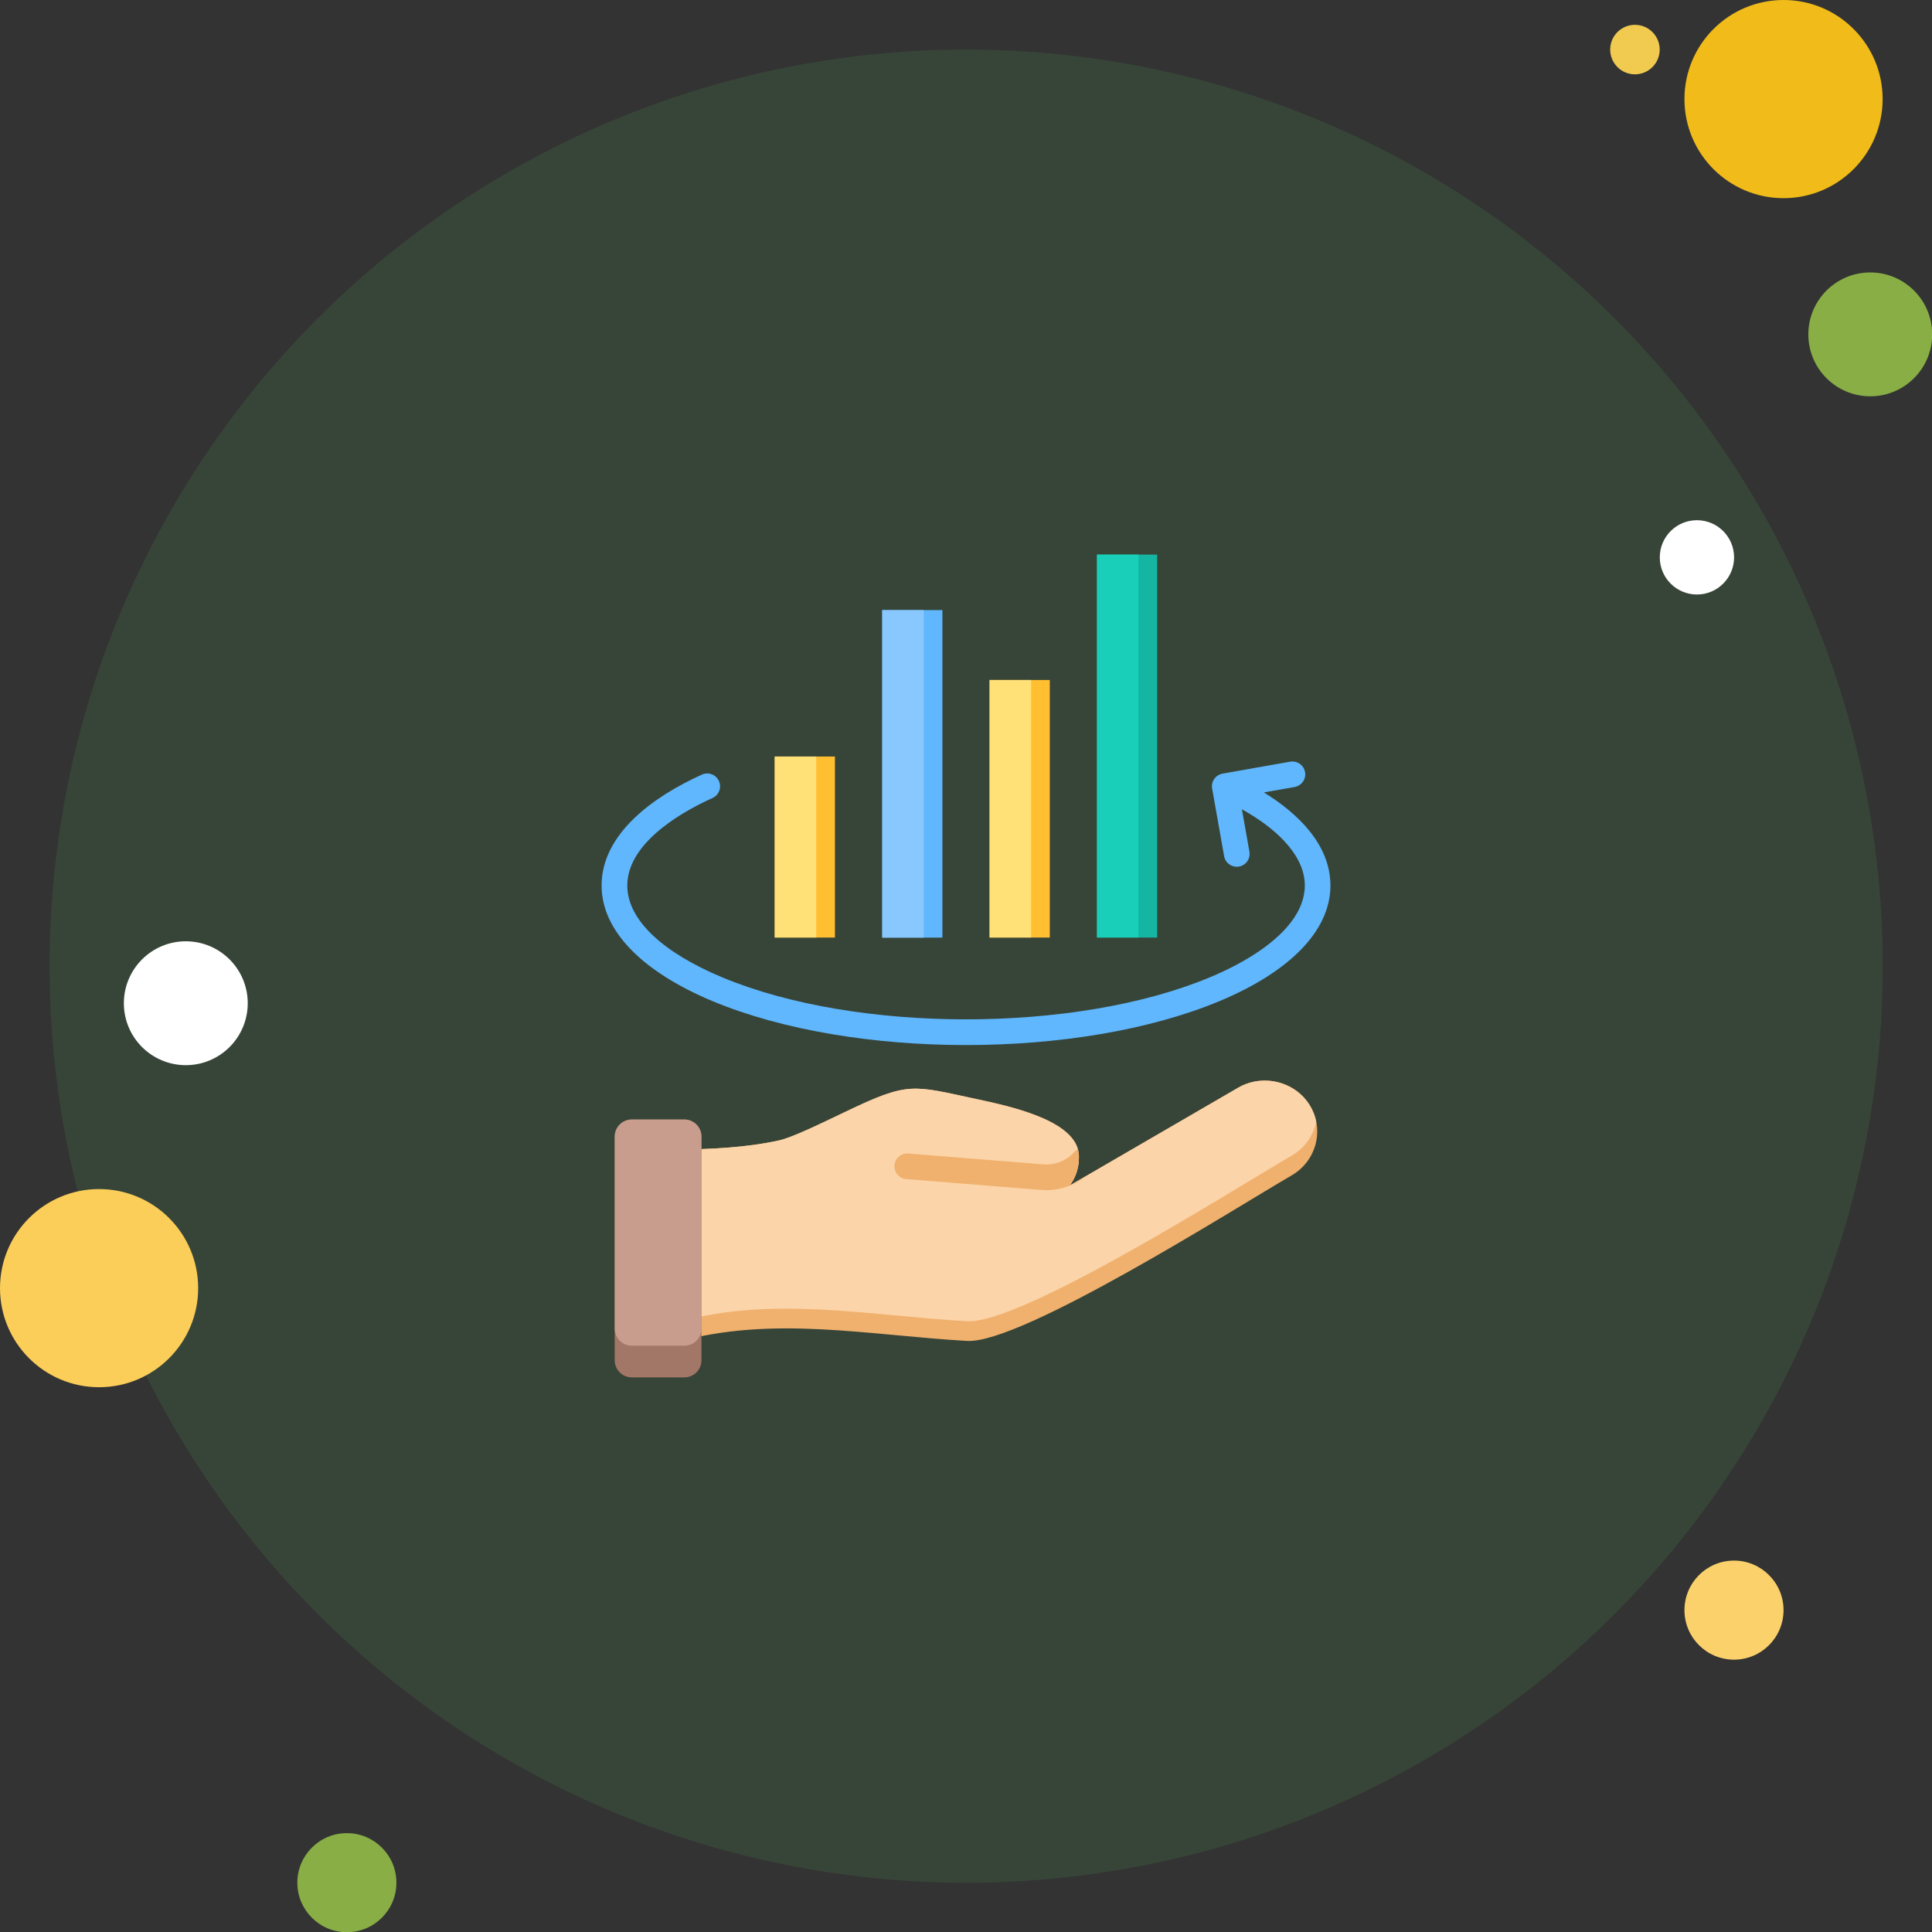
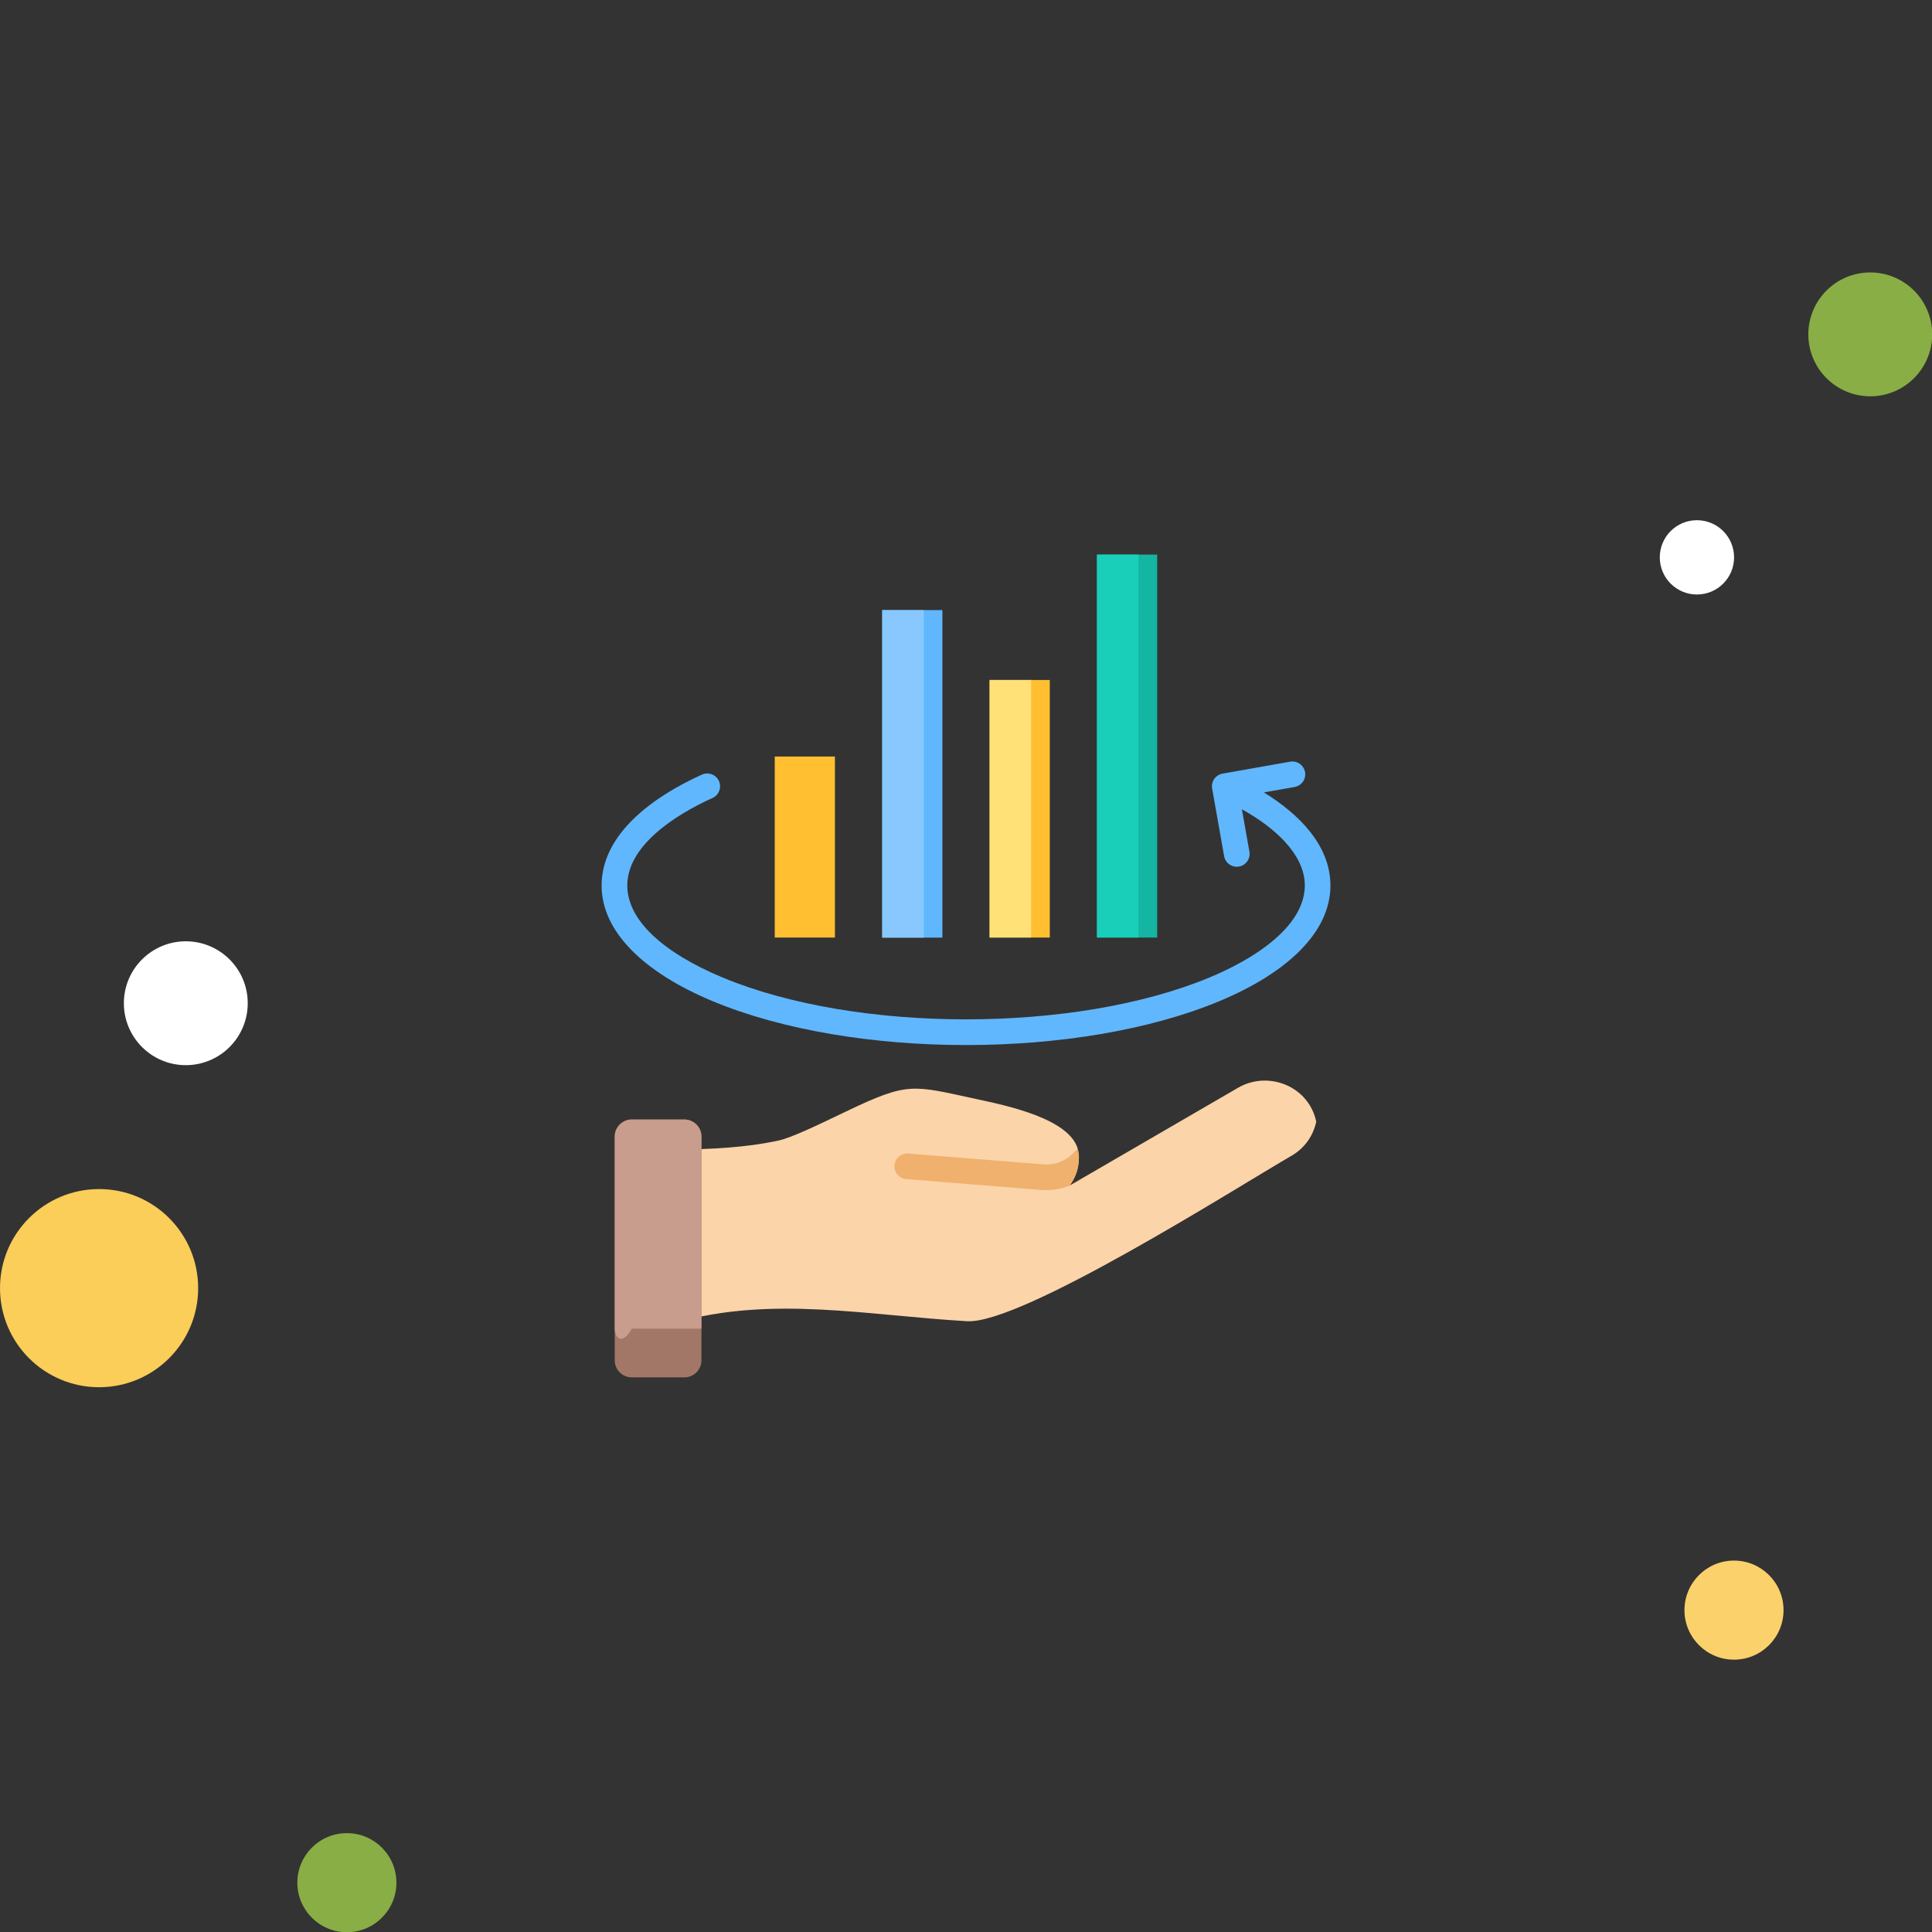
<svg xmlns="http://www.w3.org/2000/svg" width="70" height="70" viewBox="0 0 70 70" fill="none">
  <rect x="0" y="0" width="70" height="70" fill="#333333" stroke="none" />
  <g clip-path="url(#clip0_2291_64933)">
-     <circle cx="35.006" cy="35.006" r="33.209" fill="#5CEE66" fill-opacity="0.1" />
-     <path fill-rule="evenodd" clip-rule="evenodd" d="M39.092 41.904C39.092 42.306 38.982 42.648 38.756 42.955L44.859 39.411C45.755 38.891 46.925 39.18 47.459 40.052C47.993 40.925 47.697 42.065 46.801 42.585C44.729 43.788 37.005 48.697 35.04 48.584C31.45 48.378 27.986 47.652 24.527 48.626V41.657C25.757 41.633 27.004 41.587 28.219 41.321C28.693 41.217 29.653 40.751 30.634 40.281C32.935 39.177 33.048 39.322 35.394 39.824C36.646 40.093 39.092 40.619 39.092 41.904Z" fill="#F0B16E" />
    <path fill-rule="evenodd" clip-rule="evenodd" d="M39.087 42.048C39.064 42.389 38.954 42.685 38.756 42.955L44.859 39.411C45.755 38.891 46.925 39.18 47.459 40.052C47.569 40.232 47.647 40.43 47.689 40.637C47.589 41.135 47.281 41.592 46.801 41.871C44.729 43.074 37.005 47.983 35.04 47.87C31.45 47.664 27.986 46.937 24.527 47.911V41.657C25.757 41.633 27.004 41.587 28.219 41.321C28.693 41.217 29.653 40.751 30.634 40.281C32.935 39.177 33.048 39.322 35.394 39.824C36.546 40.071 38.709 40.536 39.047 41.611C38.995 41.839 38.899 42.047 38.756 42.241L39.087 42.048Z" fill="#FCD4A9" />
    <path fill-rule="evenodd" clip-rule="evenodd" d="M39.092 41.907C39.099 42.297 38.974 42.661 38.755 42.958C38.428 43.089 38.075 43.142 37.723 43.114L32.835 42.721C32.774 42.717 32.715 42.7 32.66 42.672C32.606 42.644 32.557 42.606 32.518 42.56C32.478 42.513 32.448 42.459 32.429 42.401C32.41 42.343 32.403 42.282 32.408 42.221C32.413 42.16 32.429 42.101 32.457 42.046C32.485 41.992 32.523 41.943 32.569 41.904C32.616 41.864 32.67 41.834 32.728 41.815C32.786 41.796 32.847 41.789 32.908 41.794L37.796 42.186C38.228 42.221 38.64 42.056 38.922 41.74C38.96 41.698 39.005 41.663 39.055 41.637C39.08 41.725 39.092 41.816 39.092 41.907ZM38.755 42.958C38.965 42.874 39.16 42.761 39.337 42.62L38.755 42.958Z" fill="#F0B16E" />
    <path fill-rule="evenodd" clip-rule="evenodd" d="M24.797 49.905H22.891C22.551 49.905 22.273 49.628 22.273 49.288V41.18C22.273 40.84 22.551 40.562 22.891 40.562H24.797C25.137 40.562 25.415 40.84 25.415 41.18V49.288C25.414 49.628 25.137 49.905 24.797 49.905Z" fill="#A37767" />
-     <path fill-rule="evenodd" clip-rule="evenodd" d="M22.273 48.139V41.18C22.273 40.84 22.551 40.562 22.891 40.562H24.797C25.137 40.562 25.415 40.84 25.415 41.18V48.139C25.415 48.479 25.137 48.757 24.797 48.757H22.891C22.551 48.757 22.273 48.479 22.273 48.139Z" fill="#C89D8D" />
+     <path fill-rule="evenodd" clip-rule="evenodd" d="M22.273 48.139V41.18C22.273 40.84 22.551 40.562 22.891 40.562H24.797C25.137 40.562 25.415 40.84 25.415 41.18V48.139H22.891C22.551 48.757 22.273 48.479 22.273 48.139Z" fill="#C89D8D" />
    <path fill-rule="evenodd" clip-rule="evenodd" d="M45.793 28.711C47.052 29.486 48.204 30.621 48.204 32.085C48.204 33.758 46.668 35.236 44.185 36.272C39.096 38.395 30.905 38.395 25.815 36.272C23.332 35.236 21.797 33.758 21.797 32.085C21.797 30.201 23.689 28.853 25.433 28.065C25.489 28.04 25.549 28.026 25.61 28.024C25.671 28.022 25.732 28.032 25.789 28.054C25.846 28.076 25.898 28.108 25.942 28.15C25.987 28.192 26.023 28.242 26.048 28.298C26.073 28.354 26.087 28.414 26.089 28.475C26.091 28.536 26.08 28.596 26.059 28.654C26.037 28.711 26.005 28.763 25.963 28.808C25.921 28.852 25.871 28.888 25.815 28.913C24.446 29.532 22.728 30.644 22.728 32.085C22.728 33.346 24.044 34.525 26.172 35.413C31.03 37.44 38.97 37.44 43.829 35.413C46.532 34.285 48.376 32.445 46.532 30.473C46.148 30.062 45.629 29.675 44.996 29.321L45.269 30.858C45.29 30.98 45.262 31.105 45.191 31.206C45.12 31.307 45.012 31.376 44.89 31.397C44.769 31.418 44.643 31.39 44.542 31.319C44.441 31.248 44.373 31.14 44.352 31.019L43.918 28.569C43.907 28.509 43.909 28.447 43.922 28.387C43.935 28.328 43.96 28.271 43.995 28.221C44.031 28.171 44.075 28.129 44.127 28.096C44.178 28.063 44.236 28.041 44.296 28.03L46.746 27.597C46.867 27.576 46.992 27.604 47.093 27.674C47.194 27.745 47.263 27.854 47.284 27.975C47.306 28.097 47.278 28.222 47.207 28.323C47.136 28.424 47.028 28.492 46.906 28.514L45.793 28.711Z" fill="#60B7FE" />
    <path fill-rule="evenodd" clip-rule="evenodd" d="M31.965 22.105H34.145V33.972H31.965V22.105Z" fill="#60B7FE" />
    <path fill-rule="evenodd" clip-rule="evenodd" d="M35.855 24.637H38.036V33.969H35.855V24.637Z" fill="#FFBF31" />
    <path fill-rule="evenodd" clip-rule="evenodd" d="M39.746 20.094H41.927V33.969H39.746V20.094Z" fill="#14B5A2" />
    <path fill-rule="evenodd" clip-rule="evenodd" d="M28.07 27.41H30.251V33.969H28.07V27.41Z" fill="#FFBF31" />
    <path fill-rule="evenodd" clip-rule="evenodd" d="M31.965 22.105H33.47V33.972H31.965V22.105Z" fill="#88C8FE" />
    <path fill-rule="evenodd" clip-rule="evenodd" d="M35.855 24.637H37.36V33.969H35.855V24.637Z" fill="#FFE177" />
    <path fill-rule="evenodd" clip-rule="evenodd" d="M39.746 20.094H41.251V33.969H39.746V20.094Z" fill="#19CFBA" />
-     <path fill-rule="evenodd" clip-rule="evenodd" d="M28.07 27.41H29.575V33.969H28.07V27.41Z" fill="#FFE177" />
  </g>
-   <circle cx="59.237" cy="1.796" r="0.897" fill="#F1CA50" />
-   <circle cx="64.621" cy="3.59" r="3.59" fill="#F1BC19" />
  <circle cx="67.763" cy="12.115" r="2.244" fill="#88AE45" />
  <circle cx="62.826" cy="58.338" r="1.795" fill="#FBD16B" />
  <circle cx="12.568" cy="68.213" r="1.795" fill="#88AE45" />
  <circle cx="3.59" cy="46.672" r="3.59" fill="#FBCD59" />
  <circle cx="6.732" cy="36.349" r="2.244" fill="white" />
  <circle cx="61.483" cy="20.194" r="1.346" fill="white" />
  <defs>
    <clipPath id="clip0_2291_64933">
      <rect width="66.418" height="66.418" fill="white" transform="translate(1.797 1.797)" />
    </clipPath>
  </defs>
</svg>